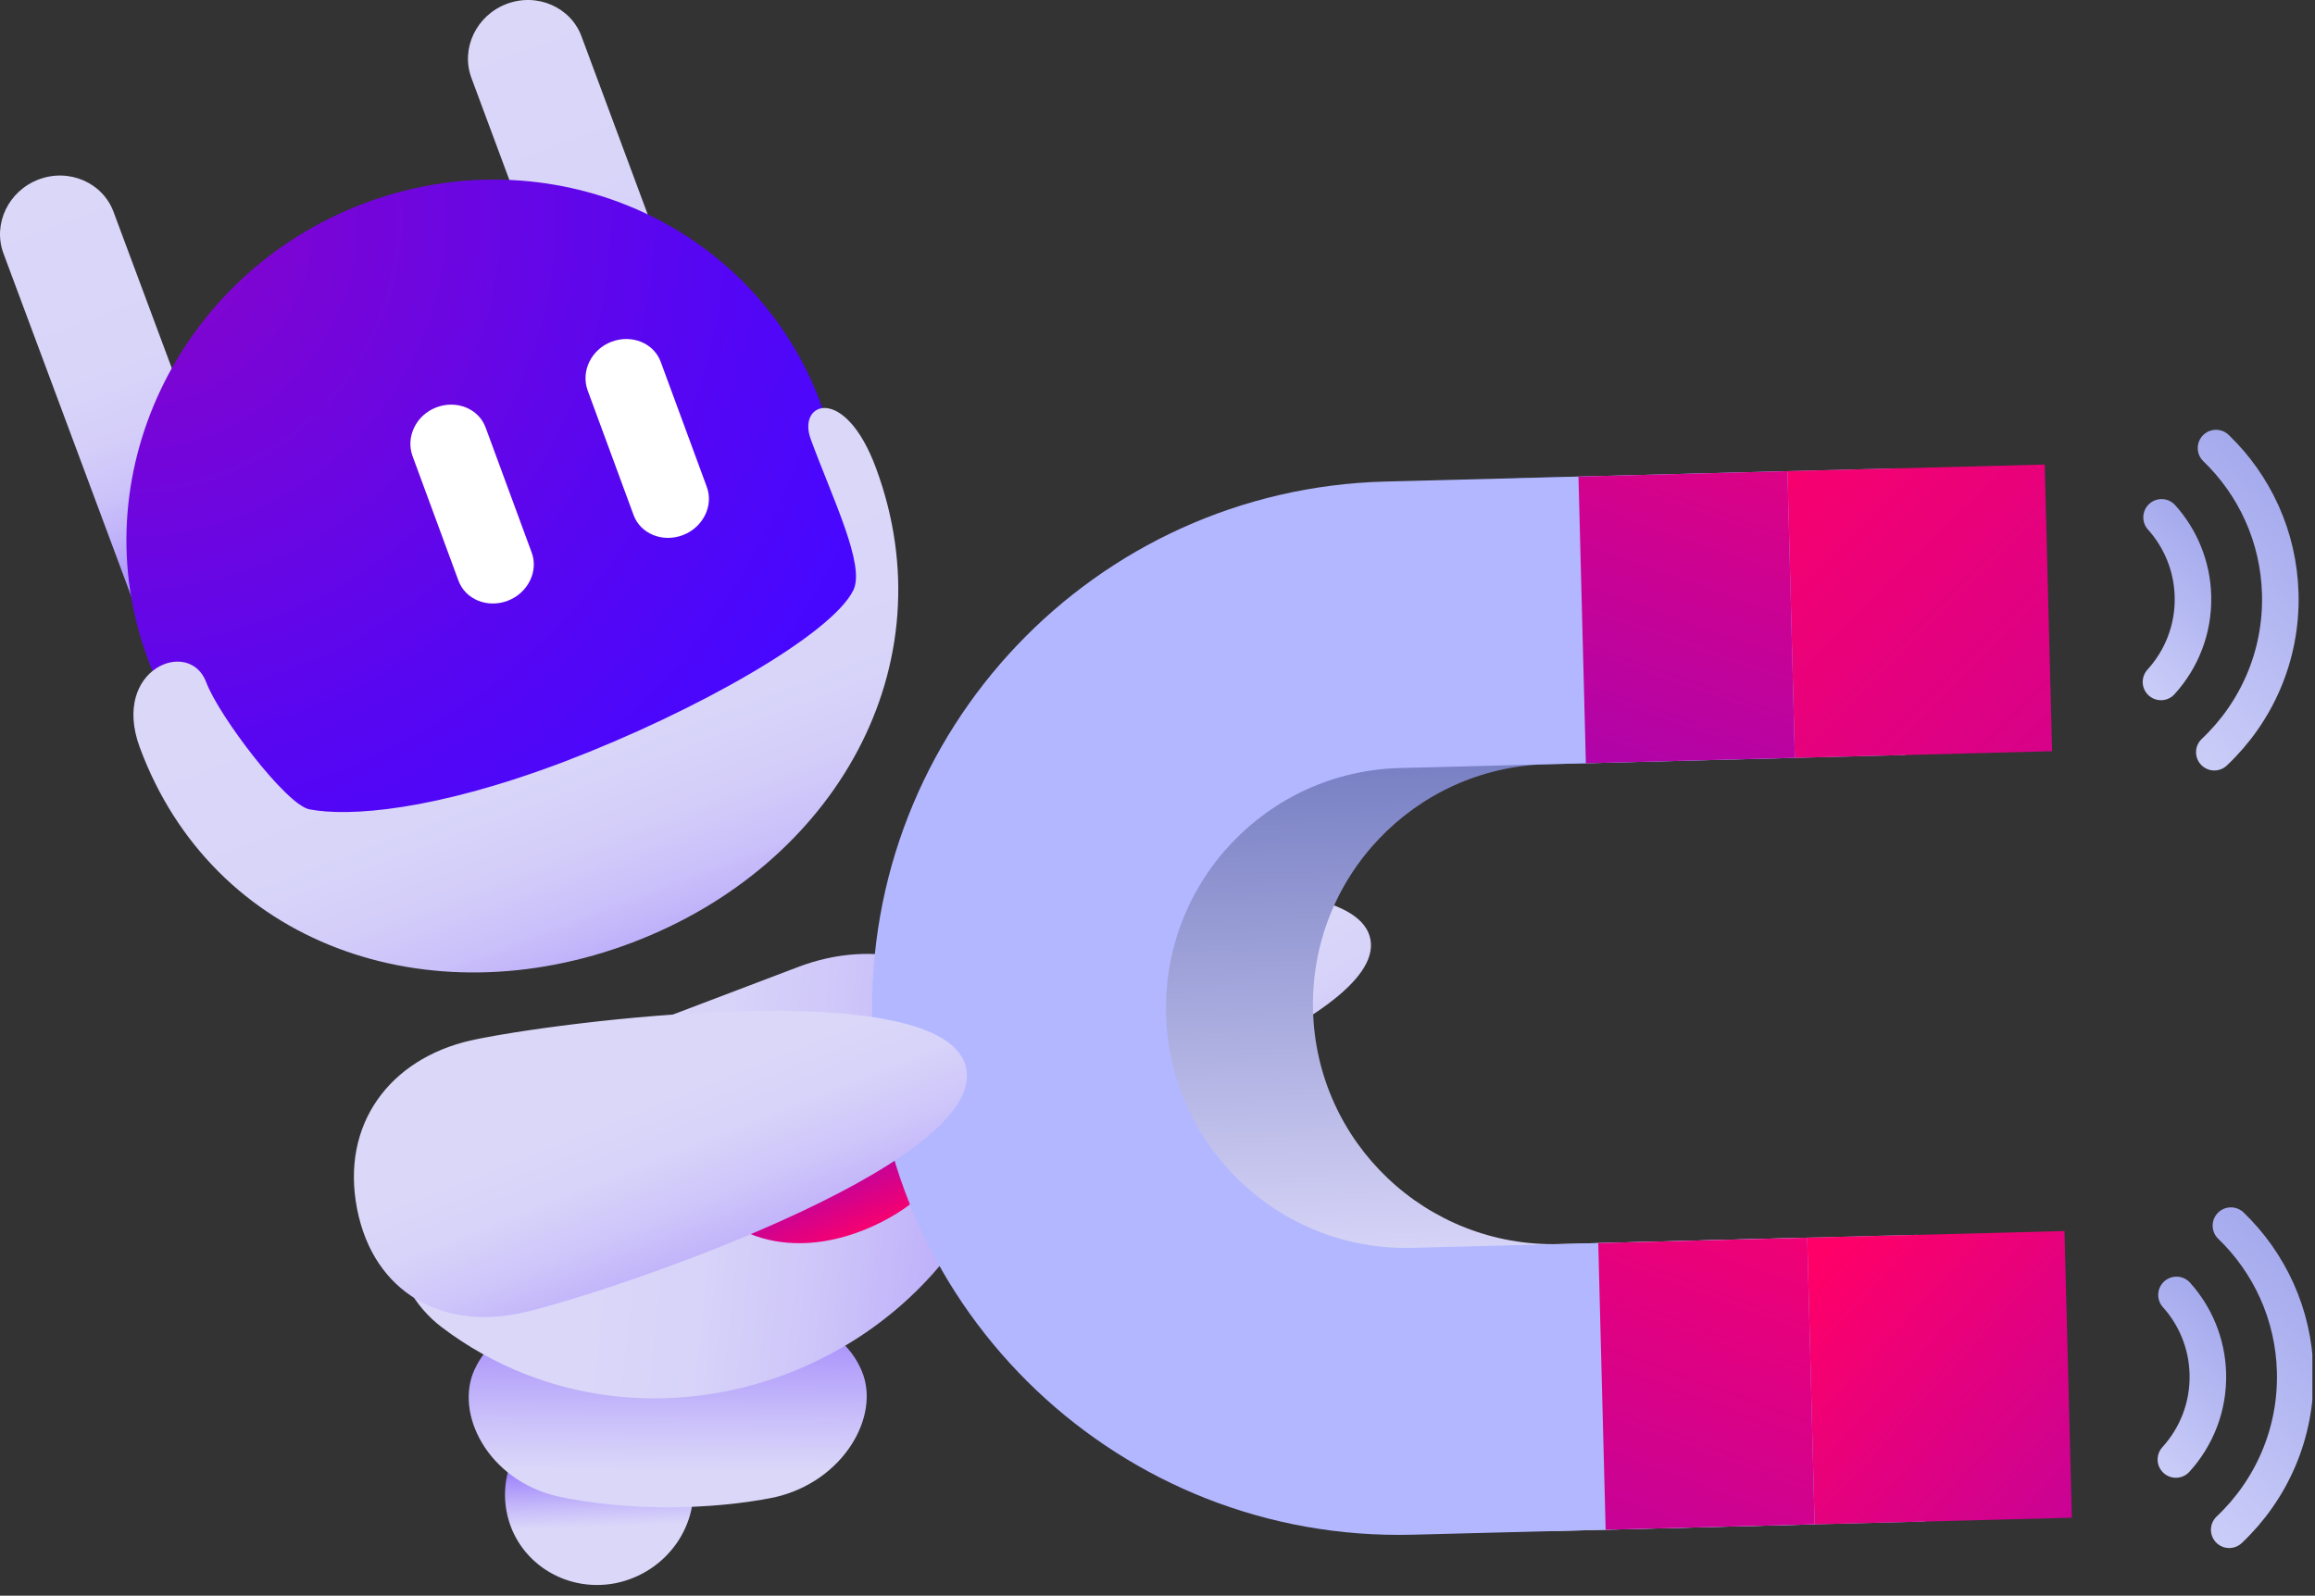
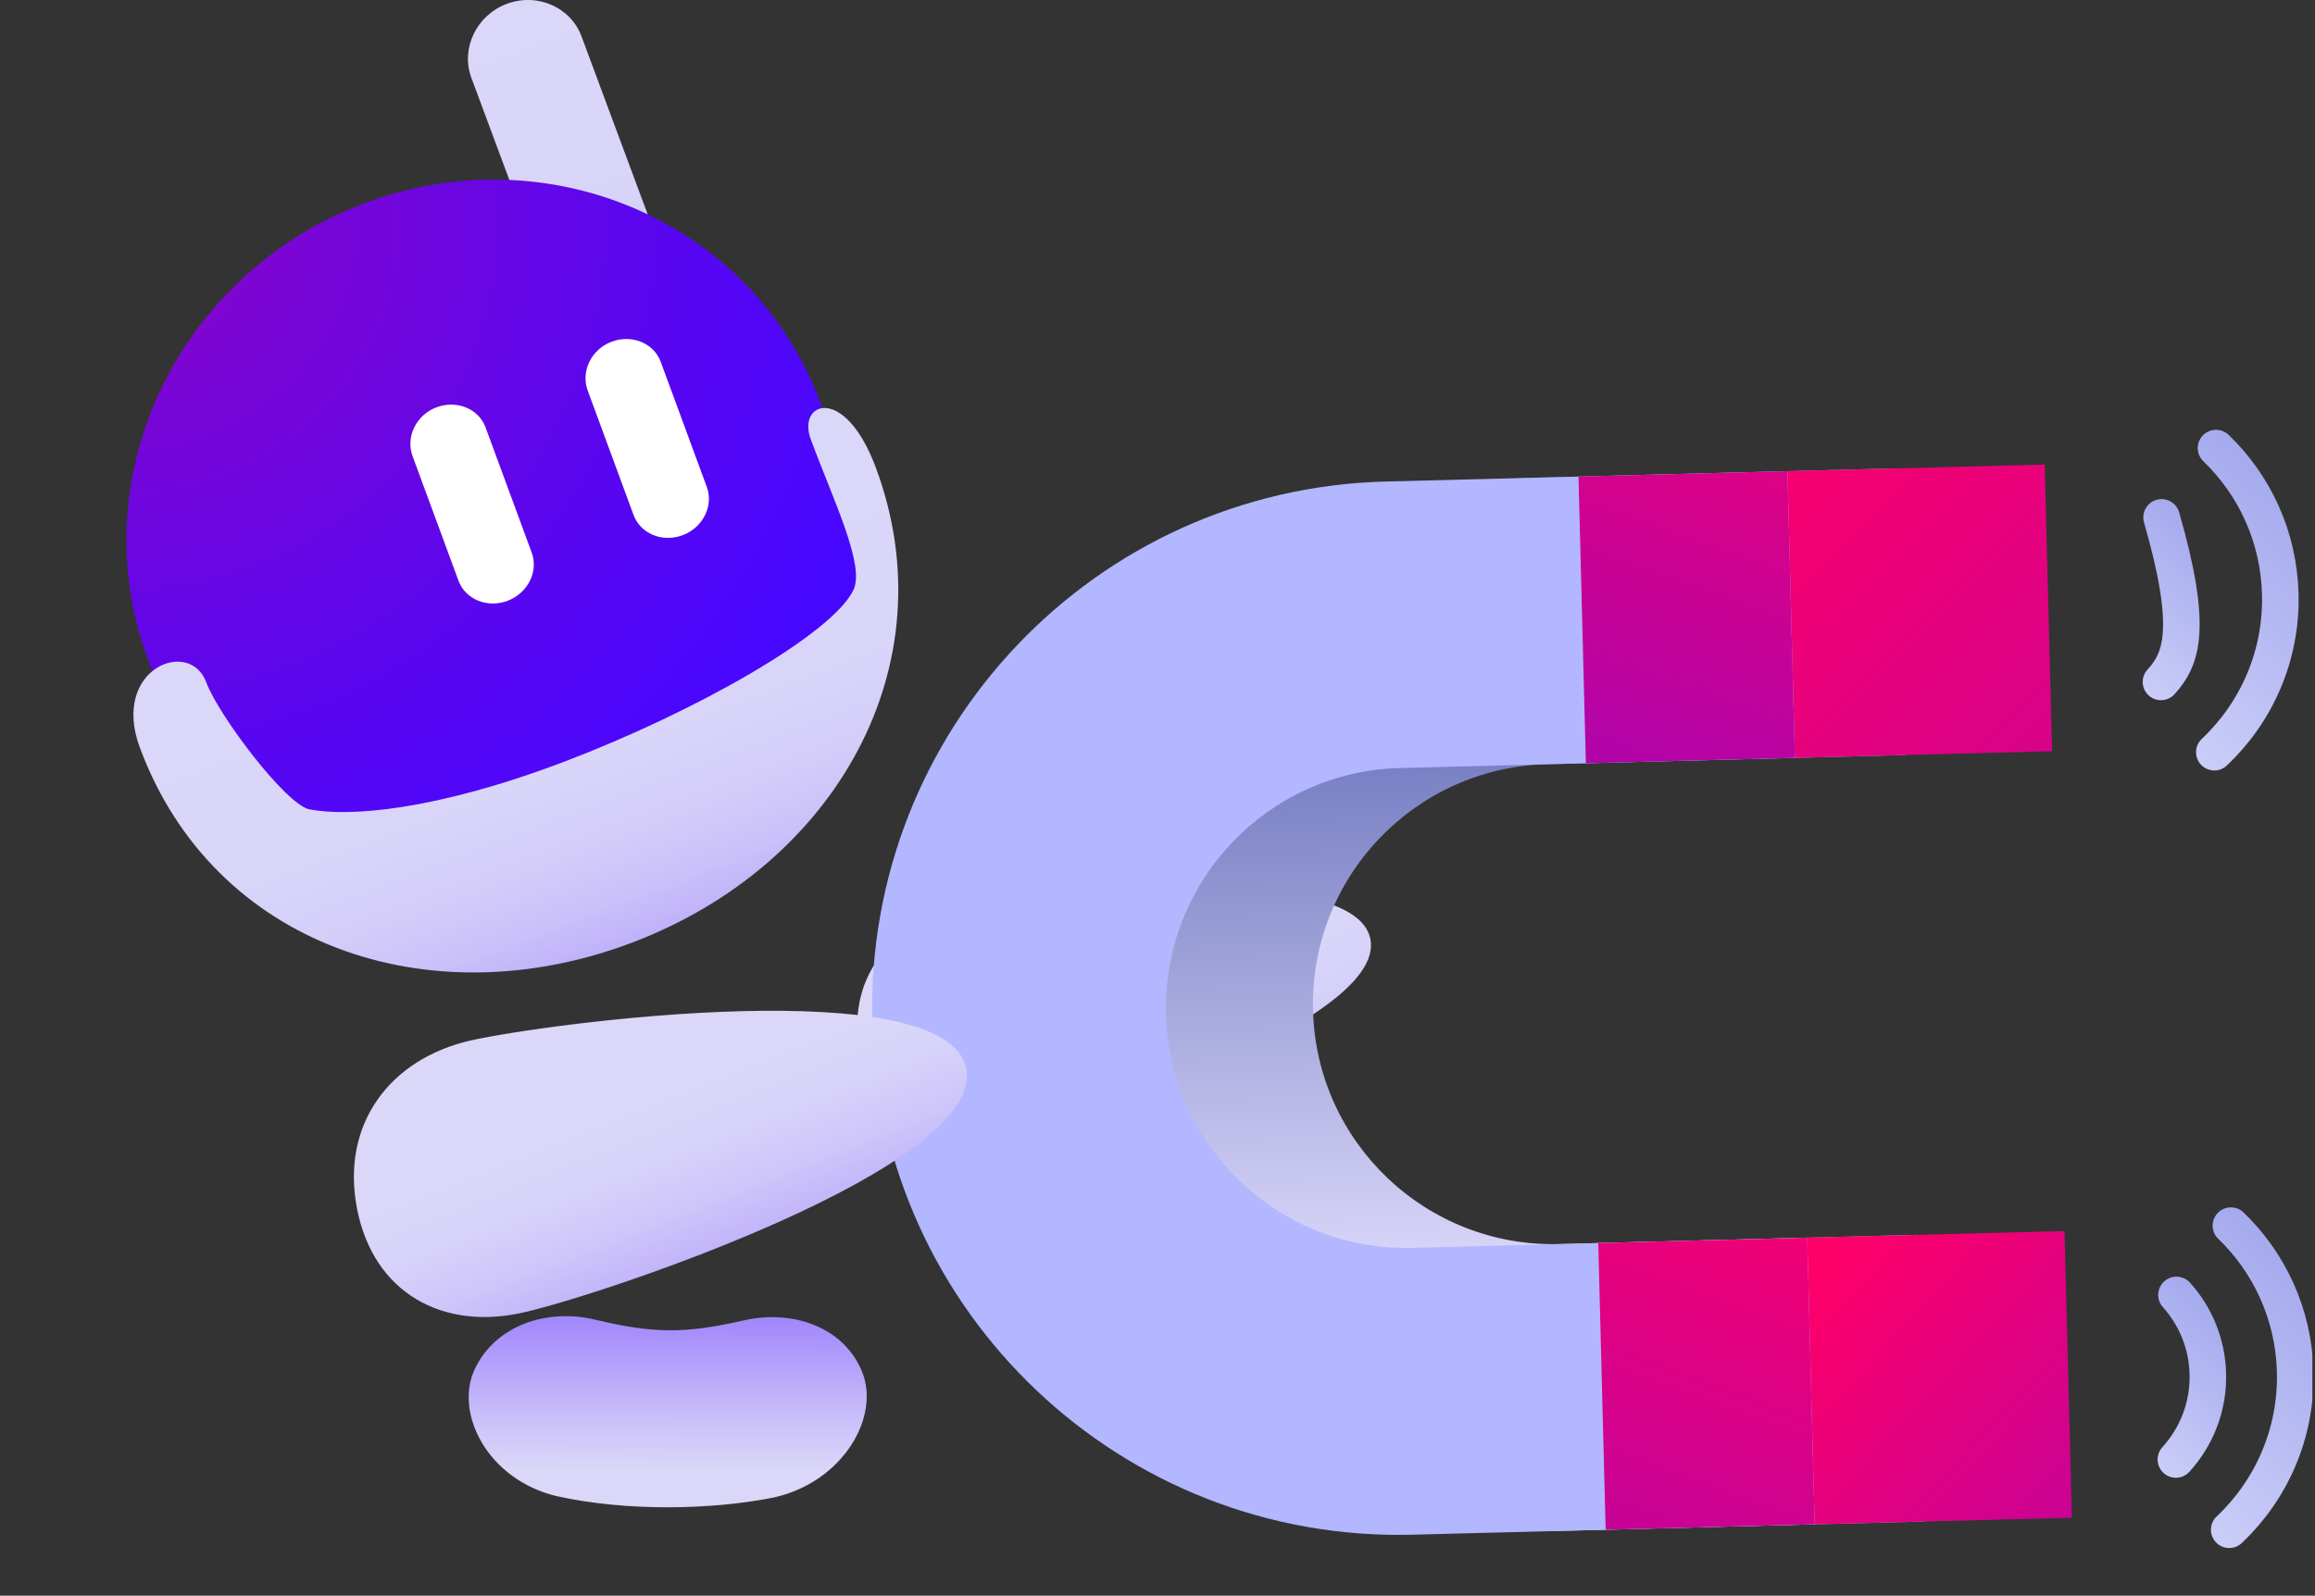
<svg xmlns="http://www.w3.org/2000/svg" width="190" height="131" viewBox="0 0 190 131" fill="none">
  <rect x="0" y="0" width="190" height="131" fill="#333333" stroke="none" />
  <g clip-path="url(#clip0)">
    <path d="M112.475 77.112C111.199 70.308 83.94 73.573 78.423 74.797C72.906 76.021 69.455 80.468 70.564 86.355C71.674 92.242 76.449 94.885 81.966 93.661C87.504 92.456 113.77 83.895 112.475 77.112Z" fill="url(#paint0_linear)" />
-     <path d="M18.942 57.07C21.419 56.136 22.735 53.424 21.841 51.002L9.318 17.393C8.43 15 5.686 13.79 3.179 14.73C0.702 15.664 -0.613 18.376 0.281 20.798L12.803 54.407C13.692 56.8 16.436 58.01 18.942 57.07Z" fill="url(#paint1_linear)" />
    <path d="M57.321 42.666C59.798 41.732 61.114 39.02 60.219 36.598L47.725 2.982C46.837 0.589 44.093 -0.621 41.586 0.319C39.109 1.253 37.793 3.966 38.687 6.387L51.181 40.003C52.075 42.425 54.819 43.635 57.321 42.666Z" fill="url(#paint2_linear)" />
    <path d="M29.796 16.73C45.048 10.927 61.859 18.268 67.343 33.081L71.508 44.304C76.997 59.145 64.5 63.49 49.248 69.292C33.996 75.095 21.782 80.136 16.292 65.295L12.127 54.072C6.615 39.266 14.544 22.533 29.796 16.73Z" fill="url(#paint3_radial)" />
    <path d="M11.467 61.345C17.456 77.568 35.174 83.713 51.872 77.388C68.569 71.063 77.909 54.628 71.891 38.412C69.343 31.538 65.41 32.982 66.536 36.044C68.354 40.987 71.037 46.414 70.037 48.451C68.274 52.069 57.156 58.396 46.351 62.515C35.655 66.581 28.598 67.065 25.391 66.442C23.478 66.066 17.972 58.778 16.938 56.043C15.591 52.302 9.091 54.899 11.467 61.345Z" fill="url(#paint4_linear)" />
    <path d="M55.806 43.269C57.069 42.786 57.765 41.408 57.3 40.228L53.519 29.988C53.083 28.802 51.681 28.209 50.424 28.72C49.161 29.203 48.465 30.581 48.93 31.761L52.711 42.001C53.147 43.186 54.543 43.752 55.806 43.269Z" fill="white" />
    <path d="M56.043 43.931C54.382 44.562 52.561 43.83 51.995 42.267L48.228 32.042C47.662 30.48 48.525 28.688 50.185 28.057C51.846 27.427 53.667 28.159 54.233 29.721L58 39.947C58.595 41.503 57.703 43.301 56.043 43.931ZM50.71 29.396C49.853 29.732 49.385 30.679 49.688 31.485L53.455 41.711C53.758 42.517 54.72 42.915 55.577 42.58C56.435 42.244 56.903 41.296 56.599 40.49L52.833 30.265C52.53 29.458 51.567 29.061 50.71 29.396Z" fill="white" />
    <path d="M127.967 102.132C117.09 102.413 108.044 93.822 107.764 82.945C107.483 72.067 116.074 63.022 126.951 62.741L147.31 62.216L146.704 38.681L125.767 39.221C101.892 39.837 83.036 59.691 83.651 83.566C84.267 107.442 104.121 126.297 127.997 125.682L148.933 125.142L148.327 101.607L127.967 102.132Z" fill="url(#paint5_linear)" />
    <path d="M41.433 48.656C42.696 48.172 43.392 46.794 42.927 45.615L39.146 35.375C38.71 34.189 37.308 33.596 36.051 34.106C34.788 34.59 34.092 35.968 34.557 37.147L38.338 47.387C38.774 48.573 40.17 49.139 41.433 48.656Z" fill="white" />
    <path d="M41.669 49.319C40.009 49.949 38.188 49.217 37.622 47.654L33.855 37.429C33.289 35.867 34.152 34.074 35.812 33.444C37.473 32.815 39.294 33.546 39.86 35.108L43.627 45.334C44.222 46.89 43.33 48.688 41.669 49.319ZM36.337 34.783C35.48 35.119 35.012 36.066 35.315 36.873L39.082 47.098C39.385 47.904 40.347 48.302 41.204 47.966C42.062 47.631 42.529 46.683 42.226 45.877L38.459 35.652C38.156 34.845 37.194 34.448 36.337 34.783Z" fill="white" />
-     <path d="M41.574 124.071C40.807 119.955 43.607 115.953 47.817 115.087C52.027 114.222 56.023 116.866 56.789 120.983C57.555 125.1 54.755 129.101 50.545 129.967C46.358 130.799 42.334 128.161 41.574 124.071Z" fill="url(#paint6_linear)" />
    <path d="M45.675 122.823C51.299 124.081 58.368 123.981 63.562 122.924C69.224 121.642 72.3 116.244 70.727 112.549C69.183 108.855 64.927 107.509 61.075 108.392C56.2 109.504 53.641 109.481 48.83 108.334C45.004 107.411 40.709 108.719 38.967 112.392C37.254 116.038 40.052 121.48 45.675 122.823Z" fill="url(#paint7_linear)" />
-     <path d="M85.69 83.418C86.631 87.04 84.356 90.809 80.628 91.786C76.902 92.791 73.099 90.654 72.187 87.029C71.246 83.407 73.52 79.637 77.249 78.661C80.946 77.659 84.749 79.796 85.69 83.418Z" fill="url(#paint8_linear)" />
-     <path d="M83.388 91.058C83.976 88.268 83.41 85.347 81.648 83.144C78.13 78.764 71.791 76.982 65.492 79.39L42.164 88.252C35.86 90.633 32.25 96.206 32.451 101.84C32.552 104.657 34.002 107.246 36.264 108.967C53.396 121.897 78.906 112.196 83.388 91.058Z" fill="url(#paint9_linear)" />
-     <path d="M71.64 100.666C64.136 104.054 58.344 100.649 57.296 97.077C56.671 94.922 58.043 92.661 61.18 91.387C63.133 90.596 65.209 90.59 66.792 89.877C68.376 89.164 69.734 87.601 71.627 86.649C74.658 85.137 77.235 85.575 78.437 87.492C80.439 90.629 79.168 97.243 71.64 100.666Z" fill="url(#paint10_linear)" />
    <path d="M115.909 102.443C105.031 102.723 95.986 94.133 95.705 83.255C95.425 72.378 104.015 63.332 114.893 63.052L156.365 61.982L155.758 38.447L113.708 39.532C89.833 40.147 70.977 60.001 71.593 83.877C72.208 107.752 92.063 126.608 115.938 125.992L157.988 124.908L157.381 101.373L115.909 102.443Z" fill="#B2B7FF" />
    <path d="M79.306 87.727C80.869 95.762 49.578 106.252 42.982 107.742C36.408 109.257 30.665 106.203 29.306 99.238C27.947 92.273 32.019 86.942 38.593 85.426C45.189 83.937 77.717 79.716 79.306 87.727Z" fill="url(#paint11_linear)" />
    <path d="M168.423 61.672L147.31 62.216L146.703 38.681L167.816 38.137L168.423 61.672Z" fill="url(#paint12_linear)" />
    <path d="M170.046 124.598L148.933 125.142L148.326 101.607L169.439 101.063L170.046 124.598Z" fill="url(#paint13_linear)" />
    <path d="M130.158 62.658L147.31 62.216L146.703 38.681L129.551 39.123L130.158 62.658Z" fill="url(#paint14_linear)" />
    <path d="M131.781 125.584L148.933 125.142L148.326 101.607L131.174 102.049L131.781 125.584Z" fill="url(#paint15_linear)" />
    <path d="M181.876 36.785C185.024 39.819 187.028 44.042 187.15 48.757C187.282 53.862 185.18 58.504 181.736 61.752" stroke="url(#paint16_linear)" stroke-width="3" stroke-miterlimit="10" stroke-linecap="round" />
-     <path d="M177.408 42.473C178.952 44.194 179.918 46.45 179.983 48.942C180.052 51.647 179.047 54.129 177.359 55.983" stroke="url(#paint17_linear)" stroke-width="3" stroke-miterlimit="10" stroke-linecap="round" />
+     <path d="M177.408 42.473C180.052 51.647 179.047 54.129 177.359 55.983" stroke="url(#paint17_linear)" stroke-width="3" stroke-miterlimit="10" stroke-linecap="round" />
    <path d="M183.099 100.619C186.246 103.653 188.251 107.875 188.373 112.591C188.504 117.696 186.403 122.338 182.959 125.586" stroke="url(#paint18_linear)" stroke-width="3" stroke-miterlimit="10" stroke-linecap="round" />
    <path d="M178.631 106.307C180.175 108.027 181.141 110.283 181.205 112.776C181.275 115.481 180.27 117.962 178.582 119.817" stroke="url(#paint19_linear)" stroke-width="3" stroke-miterlimit="10" stroke-linecap="round" />
  </g>
  <defs>
    <linearGradient id="paint0_linear" x1="92.535" y1="84.161" x2="116.293" y2="124.787" gradientUnits="userSpaceOnUse">
      <stop stop-color="#DAD7F9" />
      <stop offset="0.111" stop-color="#D6D2F9" />
      <stop offset="0.251" stop-color="#CBC2FA" />
      <stop offset="0.407" stop-color="#B9A8FA" />
      <stop offset="0.574" stop-color="#9F84FB" />
      <stop offset="0.751" stop-color="#7F56FD" />
      <stop offset="0.932" stop-color="#571EFE" />
      <stop offset="1" stop-color="#4707FF" />
    </linearGradient>
    <linearGradient id="paint1_linear" x1="3.118" y1="14.77" x2="19.084" y2="57.034" gradientUnits="userSpaceOnUse">
      <stop stop-color="#DAD7F9" />
      <stop offset="0.361" stop-color="#D9D5F9" />
      <stop offset="0.491" stop-color="#D4CEF9" />
      <stop offset="0.584" stop-color="#CCC3FA" />
      <stop offset="0.658" stop-color="#C0B2FA" />
      <stop offset="0.722" stop-color="#B19CFB" />
      <stop offset="0.732" stop-color="#AE98FB" />
    </linearGradient>
    <linearGradient id="paint2_linear" x1="41.52" y1="0.384" x2="57.485" y2="42.645" gradientUnits="userSpaceOnUse">
      <stop stop-color="#DAD7F9" />
      <stop offset="0.361" stop-color="#D9D5F9" />
      <stop offset="0.491" stop-color="#D4CEF9" />
      <stop offset="0.584" stop-color="#CCC3FA" />
      <stop offset="0.658" stop-color="#C0B2FA" />
      <stop offset="0.722" stop-color="#B19CFB" />
      <stop offset="0.732" stop-color="#AE98FB" />
    </linearGradient>
    <radialGradient id="paint3_radial" cx="0" cy="0" r="1" gradientUnits="userSpaceOnUse" gradientTransform="translate(10.601 18.644) rotate(-20.82) scale(65.566 63.575)">
      <stop stop-color="#8905C9" />
      <stop offset="0.004" stop-color="#8905C9" />
      <stop offset="0.668" stop-color="#5906F0" />
      <stop offset="1" stop-color="#4707FF" />
    </radialGradient>
    <linearGradient id="paint4_linear" x1="41.827" y1="50.163" x2="53.594" y2="81.152" gradientUnits="userSpaceOnUse">
      <stop stop-color="#DAD7F9" />
      <stop offset="0.411" stop-color="#D8D5F9" />
      <stop offset="0.61" stop-color="#D3CDF9" />
      <stop offset="0.764" stop-color="#CAC0FA" />
      <stop offset="0.894" stop-color="#BDAEFA" />
      <stop offset="1" stop-color="#AE98FB" />
    </linearGradient>
    <linearGradient id="paint5_linear" x1="116.297" y1="104.311" x2="114.922" y2="51.031" gradientUnits="userSpaceOnUse">
      <stop stop-color="#DAD7F9" />
      <stop offset="1" stop-color="#5D68B5" />
    </linearGradient>
    <linearGradient id="paint6_linear" x1="49.392" y1="128.009" x2="48.892" y2="115.001" gradientUnits="userSpaceOnUse">
      <stop offset="0.204" stop-color="#DAD7F9" />
      <stop offset="0.314" stop-color="#CBC1FA" />
      <stop offset="0.541" stop-color="#A288FB" />
      <stop offset="0.865" stop-color="#632EFE" />
      <stop offset="1" stop-color="#4707FF" />
    </linearGradient>
    <linearGradient id="paint7_linear" x1="54.829" y1="128.207" x2="55.039" y2="91.522" gradientUnits="userSpaceOnUse">
      <stop offset="0.204" stop-color="#DAD7F9" />
      <stop offset="0.314" stop-color="#CBC1FA" />
      <stop offset="0.541" stop-color="#A288FB" />
      <stop offset="0.865" stop-color="#632EFE" />
      <stop offset="1" stop-color="#4707FF" />
    </linearGradient>
    <linearGradient id="paint8_linear" x1="72.92" y1="73.551" x2="85.731" y2="98.158" gradientUnits="userSpaceOnUse">
      <stop stop-color="#DAD7F9" />
      <stop offset="0.125" stop-color="#D7D2F9" />
      <stop offset="0.263" stop-color="#CDC5FA" />
      <stop offset="0.408" stop-color="#BEAFFA" />
      <stop offset="0.558" stop-color="#A890FB" />
      <stop offset="0.712" stop-color="#8B68FC" />
      <stop offset="0.865" stop-color="#6938FE" />
      <stop offset="1" stop-color="#4707FF" />
    </linearGradient>
    <linearGradient id="paint9_linear" x1="40.397" y1="94.317" x2="117.66" y2="102.674" gradientUnits="userSpaceOnUse">
      <stop offset="0.12" stop-color="#DAD7F9" />
      <stop offset="0.235" stop-color="#D7D3F9" />
      <stop offset="0.357" stop-color="#CEC6F9" />
      <stop offset="0.482" stop-color="#BFB1FA" />
      <stop offset="0.61" stop-color="#AA93FB" />
      <stop offset="0.739" stop-color="#8F6CFC" />
      <stop offset="0.87" stop-color="#6E3EFD" />
      <stop offset="1" stop-color="#4707FF" />
    </linearGradient>
    <linearGradient id="paint10_linear" x1="72.036" y1="101.41" x2="65.186" y2="86.293" gradientUnits="userSpaceOnUse">
      <stop stop-color="#FF0068" />
      <stop offset="0.512" stop-color="#9F04B7" />
      <stop offset="1" stop-color="#7306DB" />
    </linearGradient>
    <linearGradient id="paint11_linear" x1="51.259" y1="86.064" x2="66.069" y2="123.319" gradientUnits="userSpaceOnUse">
      <stop offset="0.12" stop-color="#DAD7F9" />
      <stop offset="0.232" stop-color="#D7D3F9" />
      <stop offset="0.353" stop-color="#CEC5FA" />
      <stop offset="0.48" stop-color="#BEAFFA" />
      <stop offset="0.611" stop-color="#A891FB" />
      <stop offset="0.744" stop-color="#8C69FC" />
      <stop offset="0.878" stop-color="#6B39FE" />
      <stop offset="1" stop-color="#4707FF" />
    </linearGradient>
    <linearGradient id="paint12_linear" x1="140.965" y1="33.485" x2="207.359" y2="100.251" gradientUnits="userSpaceOnUse">
      <stop stop-color="#FF0068" />
      <stop offset="1" stop-color="#9F04B7" />
    </linearGradient>
    <linearGradient id="paint13_linear" x1="149.061" y1="103.821" x2="187.853" y2="139.38" gradientUnits="userSpaceOnUse">
      <stop stop-color="#FF0068" />
      <stop offset="1" stop-color="#9F04B7" />
    </linearGradient>
    <linearGradient id="paint14_linear" x1="150.397" y1="16.764" x2="130.255" y2="73.833" gradientUnits="userSpaceOnUse">
      <stop stop-color="#FF0068" />
      <stop offset="1" stop-color="#9F04B7" />
    </linearGradient>
    <linearGradient id="paint15_linear" x1="148.374" y1="91.13" x2="125.994" y2="151.556" gradientUnits="userSpaceOnUse">
      <stop stop-color="#FF0068" />
      <stop offset="1" stop-color="#9F04B7" />
    </linearGradient>
    <linearGradient id="paint16_linear" x1="189.045" y1="41.544" x2="163.553" y2="68.855" gradientUnits="userSpaceOnUse">
      <stop offset="0.013" stop-color="#A6ABEE" />
      <stop offset="0.632" stop-color="#CFD1F9" />
      <stop offset="1" stop-color="#E7E8FF" />
    </linearGradient>
    <linearGradient id="paint17_linear" x1="181.731" y1="44.576" x2="166.178" y2="61.239" gradientUnits="userSpaceOnUse">
      <stop offset="0.013" stop-color="#A6ABEE" />
      <stop offset="0.632" stop-color="#CFD1F9" />
      <stop offset="1" stop-color="#E7E8FF" />
    </linearGradient>
    <linearGradient id="paint18_linear" x1="190.269" y1="105.38" x2="164.777" y2="132.691" gradientUnits="userSpaceOnUse">
      <stop offset="0.013" stop-color="#A6ABEE" />
      <stop offset="0.632" stop-color="#CFD1F9" />
      <stop offset="1" stop-color="#E7E8FF" />
    </linearGradient>
    <linearGradient id="paint19_linear" x1="182.955" y1="108.412" x2="167.402" y2="125.075" gradientUnits="userSpaceOnUse">
      <stop offset="0.013" stop-color="#A6ABEE" />
      <stop offset="0.632" stop-color="#CFD1F9" />
      <stop offset="1" stop-color="#E7E8FF" />
    </linearGradient>
    <clipPath id="clip0">
      <rect width="189.784" height="130.12" fill="white" />
    </clipPath>
  </defs>
</svg>